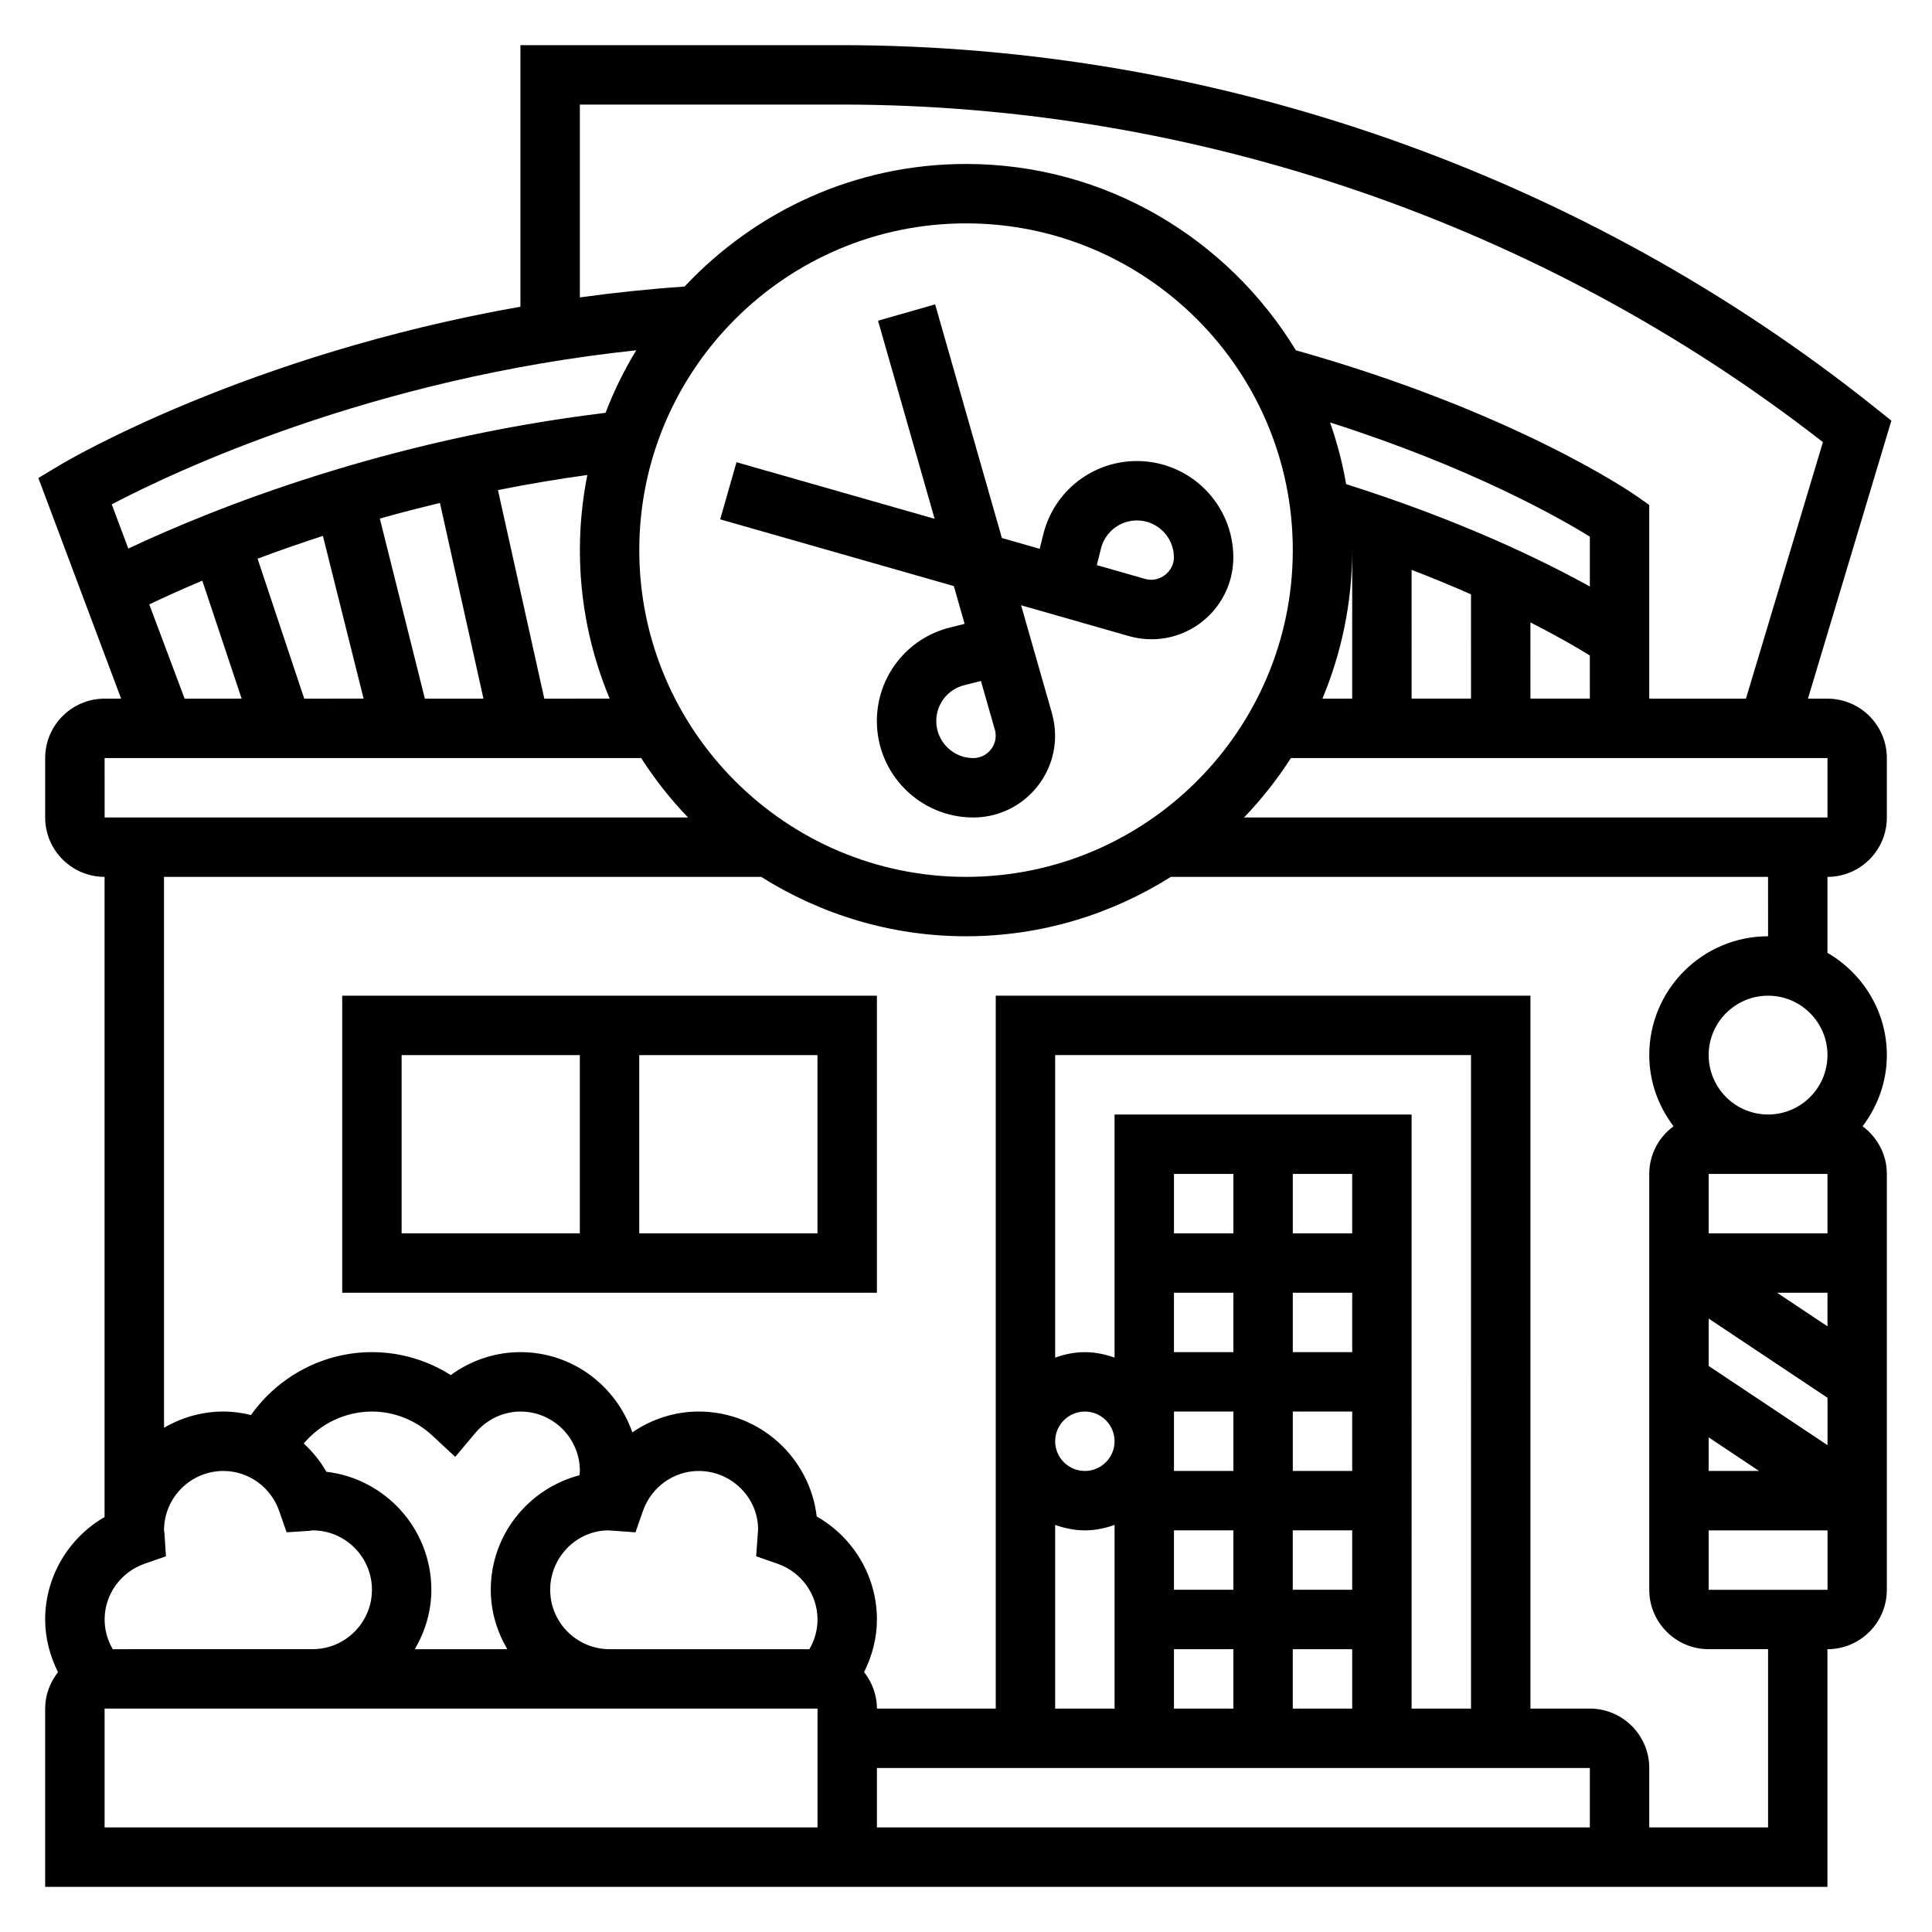
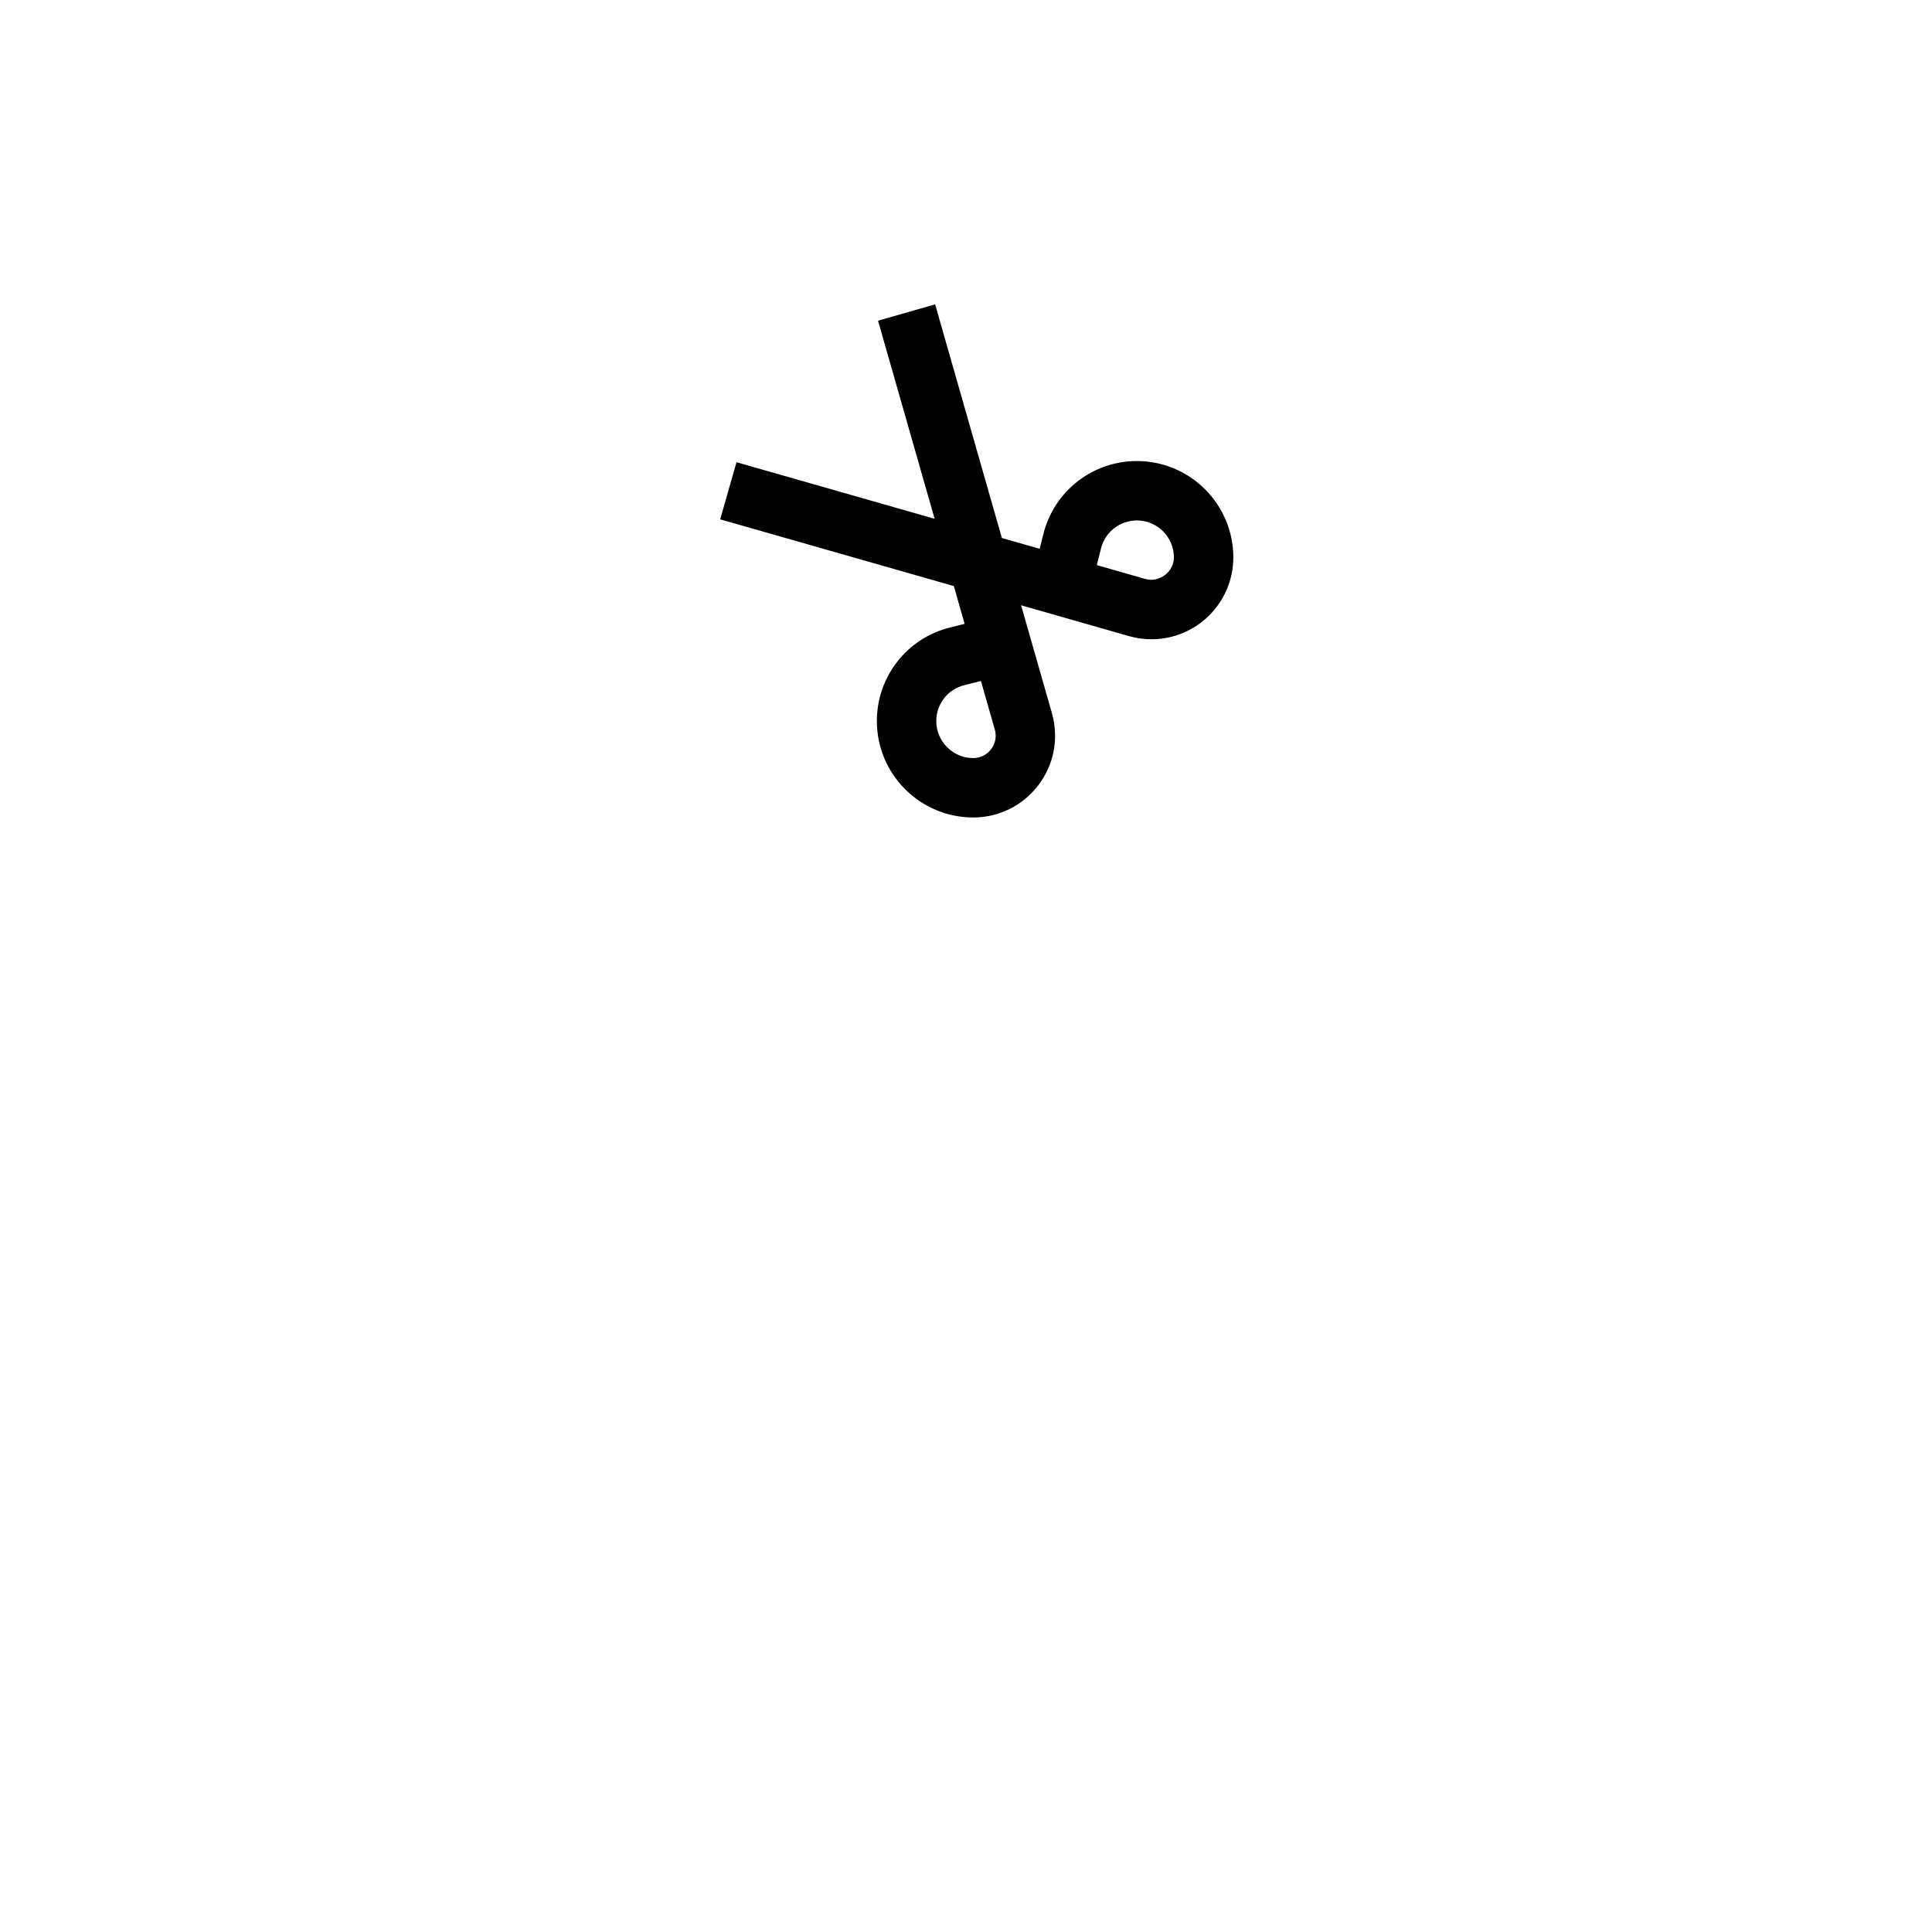
<svg xmlns="http://www.w3.org/2000/svg" fill="#000000" width="800px" height="800px" version="1.1" viewBox="144 144 512 512">
  <g>
    <path d="m445.29 266.18c-11.746 0-21.945 7.957-24.789 19.355l-0.977 3.906-10.012-2.859-17.688-61.922-15.137 4.328 14.996 52.5-52.5-14.996-4.328 15.137 61.922 17.688 2.859 10.012-3.906 0.977c-11.395 2.836-19.352 13.039-19.352 24.785 0 14.09 11.461 25.551 25.551 25.551 11.961 0 21.68-9.727 21.68-21.68 0-2-0.285-4-0.836-5.961l-8.172-28.598 28.613 8.18c1.941 0.543 3.949 0.828 5.949 0.828 11.957 0 21.68-9.723 21.68-21.68 0-14.09-11.461-25.551-25.555-25.551zm-43.359 78.719c-5.406 0-9.809-4.402-9.809-9.809 0-4.512 3.055-8.422 7.43-9.516l4.41-1.102 3.668 12.848c0.16 0.531 0.238 1.09 0.238 1.641 0 3.277-2.66 5.938-5.938 5.938zm45.605-47.461-12.863-3.676 1.102-4.41c1.094-4.375 5.008-7.43 9.516-7.43 5.41 0 9.809 4.402 9.809 9.809 0 3.816-3.902 6.746-7.562 5.707z" />
-     <path d="m628.29 329.15h-5.164l22.105-73.676-4.148-3.312c-77.543-62.039-174.93-96.195-274.22-96.195h-84.945v69.312c-72.492 12.777-119.78 40.613-122.13 42.02l-5.621 3.379 21.93 58.473h-4.383c-8.684 0-15.742 7.062-15.742 15.742v15.742c0 8.684 7.062 15.742 15.742 15.742v169.65c-9.605 5.566-15.746 15.848-15.746 27.16 0 4.914 1.258 9.645 3.402 13.957-2.094 2.676-3.402 5.996-3.402 9.66v47.23h472.32v-62.977c8.684 0 15.742-7.062 15.742-15.742l0.004-110.21c0-5.188-2.551-9.762-6.43-12.625 3.981-5.273 6.43-11.762 6.43-18.863 0-11.602-6.375-21.648-15.742-27.109v-20.121c8.684 0 15.742-7.062 15.742-15.742v-15.742c0-8.688-7.062-15.75-15.742-15.75zm-330.62-157.44h69.203c93.969 0 186.16 31.723 260.22 89.457l-20.398 67.98h-25.633v-51.332l-3.352-2.356c-1.316-0.922-32.395-22.332-90.293-38.629-17.973-29.531-50.375-49.379-87.41-49.379-29.418 0-55.898 12.547-74.586 32.488-9.566 0.66-18.816 1.645-27.75 2.875zm102.34 204.67c-47.742 0-86.594-38.848-86.594-86.594 0-47.742 38.848-86.59 86.594-86.59 47.742 0 86.594 38.848 86.594 86.594-0.004 47.742-38.852 86.59-86.594 86.59zm-175.38-47.234-12.367-37.09c5.336-2 11.133-4.031 17.312-6.039l10.785 43.129zm31.961 0-11.934-47.719c5.086-1.441 10.438-2.809 15.934-4.133l11.531 51.852zm31.652 0-12.281-55.27c7.598-1.52 15.508-2.867 23.688-4-1.273 6.441-1.973 13.094-1.973 19.91 0 13.941 2.824 27.238 7.894 39.359zm277.08-29.707c-12.438-6.918-34.18-17.516-64.582-27.137-0.977-5.621-2.41-11.074-4.258-16.344 36.977 11.77 60.527 25.121 68.84 30.254zm-63-10.07c0.008 0 0.016 0.008 0.023 0.008v39.77h-7.894c5.066-12.121 7.894-25.418 7.894-39.359 0-0.141-0.023-0.273-0.023-0.418zm15.766 5.652c5.731 2.203 10.957 4.375 15.742 6.488l0.004 27.637h-15.742zm31.488 13.926c7.344 3.738 12.625 6.824 15.742 8.754l0.004 11.445h-15.742zm-236.97-72.113c-3.188 5.242-5.91 10.77-8.133 16.57-58.152 7.047-103.75 25.277-126.47 35.969l-4.391-11.715c16.746-8.785 68.945-33.441 139-40.824zm-129.05 67.336c3.938-1.875 8.613-3.992 14.051-6.289l10.422 31.266h-15.105zm-11.832 40.723h142.19c3.629 5.652 7.785 10.926 12.422 15.742h-154.61zm10.602 213.51 5.652-1.969-0.387-5.977-0.125-0.895c0-8.684 7.062-15.742 15.742-15.742 6.629 0 12.57 4.266 14.777 10.605l1.969 5.652 5.977-0.387 0.895-0.129c8.684 0 15.742 7.062 15.742 15.742 0 8.684-7.062 15.742-15.742 15.742l-52.953 0.004c-1.379-2.379-2.148-5.078-2.148-7.871 0-6.629 4.266-12.57 10.602-14.777zm167.72 0c6.336 2.207 10.602 8.148 10.602 14.777 0 2.793-0.762 5.496-2.148 7.871h-52.953c-8.684 0-15.742-7.062-15.742-15.742 0-8.684 7.062-15.742 15.469-15.742l7.141 0.512 1.969-5.652c2.207-6.34 8.152-10.605 14.777-10.605 8.684 0 15.742 7.062 15.742 15.469l-0.512 7.141zm-52.469-23.457c-13.5 3.551-23.52 15.766-23.52 30.363 0 5.762 1.668 11.09 4.375 15.742h-24.504c2.715-4.652 4.383-9.98 4.383-15.742 0-16.121-12.18-29.449-27.82-31.277-1.605-2.832-3.66-5.32-6-7.496 4.434-5.258 11.016-8.461 18.078-8.461 5.902 0 11.586 2.266 16.012 6.375l6.055 5.629 5.32-6.32c3.047-3.613 7.406-5.684 11.973-5.684 8.684 0 15.742 7.062 15.742 15.742 0.004 0.379-0.07 0.75-0.094 1.129zm63.07 93.34h-188.93v-31.488h188.93zm15.746-15.746h188.93v15.742l-188.93 0.004zm157.44-15.742h-15.742l-0.004-157.44h-78.719v64.426c-2.473-0.883-5.102-1.449-7.871-1.449s-5.398 0.566-7.871 1.449l-0.004-80.172h110.21zm-31.488-94.465h-15.742v-15.742h15.742zm0 15.742v15.742h-15.742v-15.742zm-31.488 15.746h-15.742v-15.742h15.742zm-15.746 15.742h15.742v15.742h-15.742zm31.488 0h15.742v15.742h-15.742zm15.746-78.719h-15.742v-15.742h15.742zm-31.488 0h-15.742v-15.742h15.742zm-15.746 15.742h15.742v15.742h-15.742zm0 94.465h15.742v15.742h-15.742zm31.488 0h15.742v15.742h-15.742zm-47.23-55.105c0 4.336-3.535 7.871-7.871 7.871-4.336 0-7.871-3.535-7.871-7.871 0-4.336 3.535-7.871 7.871-7.871 4.336 0 7.871 3.535 7.871 7.871zm-15.746 22.168c2.473 0.883 5.102 1.449 7.875 1.449 2.769 0 5.398-0.566 7.871-1.449v48.684h-15.742zm173.19 17.195v-15.742h31.496v15.742zm0-141.7c0-8.684 7.062-15.742 15.742-15.742 8.684 0 15.742 7.062 15.742 15.742 0 8.684-7.062 15.742-15.742 15.742-8.684 0.004-15.742-7.059-15.742-15.742zm31.488 31.488v15.742h-31.488v-15.742zm0.008 71.887-31.496-20.992v-12.562l31.496 20.996zm-13.367-40.398h13.359v8.91zm-4.773 47.234h-13.355v-8.91zm2.387-141.7c-17.367 0-31.488 14.121-31.488 31.488 0 7.102 2.449 13.586 6.43 18.863-3.879 2.863-6.43 7.438-6.43 12.625v110.21c0 8.684 7.062 15.742 15.742 15.742h15.742v47.23h-31.488v-15.742c0-8.684-7.062-15.742-15.742-15.742h-15.742v-188.93h-141.7v188.93h-31.488c0-3.66-1.309-6.984-3.402-9.66 2.141-4.312 3.402-9.047 3.402-13.957 0-11.398-6.227-21.766-15.957-27.285-1.828-15.641-15.152-27.82-31.277-27.82-6.43 0-12.5 2.039-17.594 5.519-4.273-12.328-15.875-21.262-29.637-21.262-6.691 0-13.121 2.164-18.469 6.086-6.242-3.961-13.453-6.086-20.891-6.086-12.863 0-24.758 6.391-32.055 16.664-2.371-0.574-4.801-0.922-7.305-0.922-5.746 0-11.098 1.598-15.742 4.297l-0.004-145.99h158.25c15.762 9.918 34.336 15.742 54.293 15.742 19.957 0 38.535-5.824 54.293-15.742h158.25zm15.746-31.488h-154.62c4.637-4.816 8.793-10.094 12.422-15.742h142.2z" />
-     <path d="m234.69 486.59h141.7v-78.719h-141.7zm125.95-15.742h-47.23v-47.23h47.23zm-110.21-47.234h47.23v47.23h-47.23z" />
  </g>
</svg>